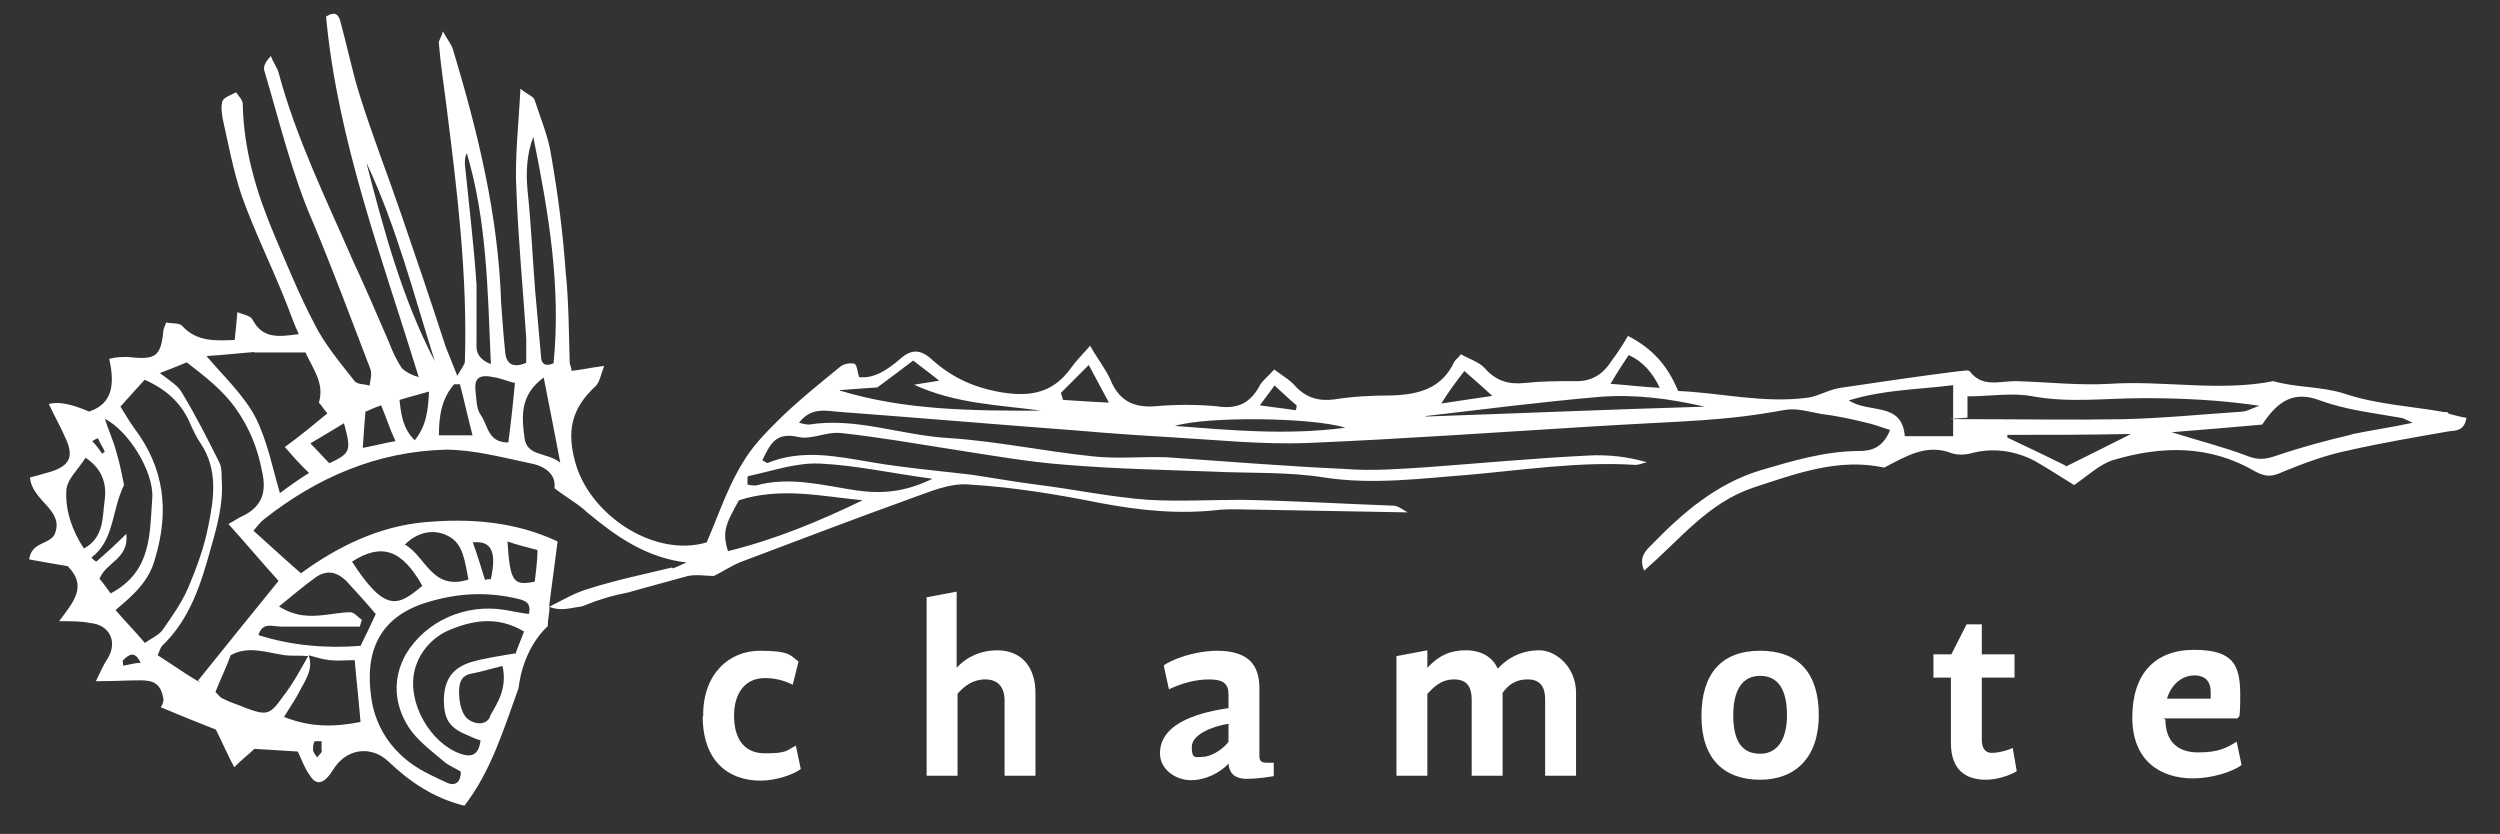
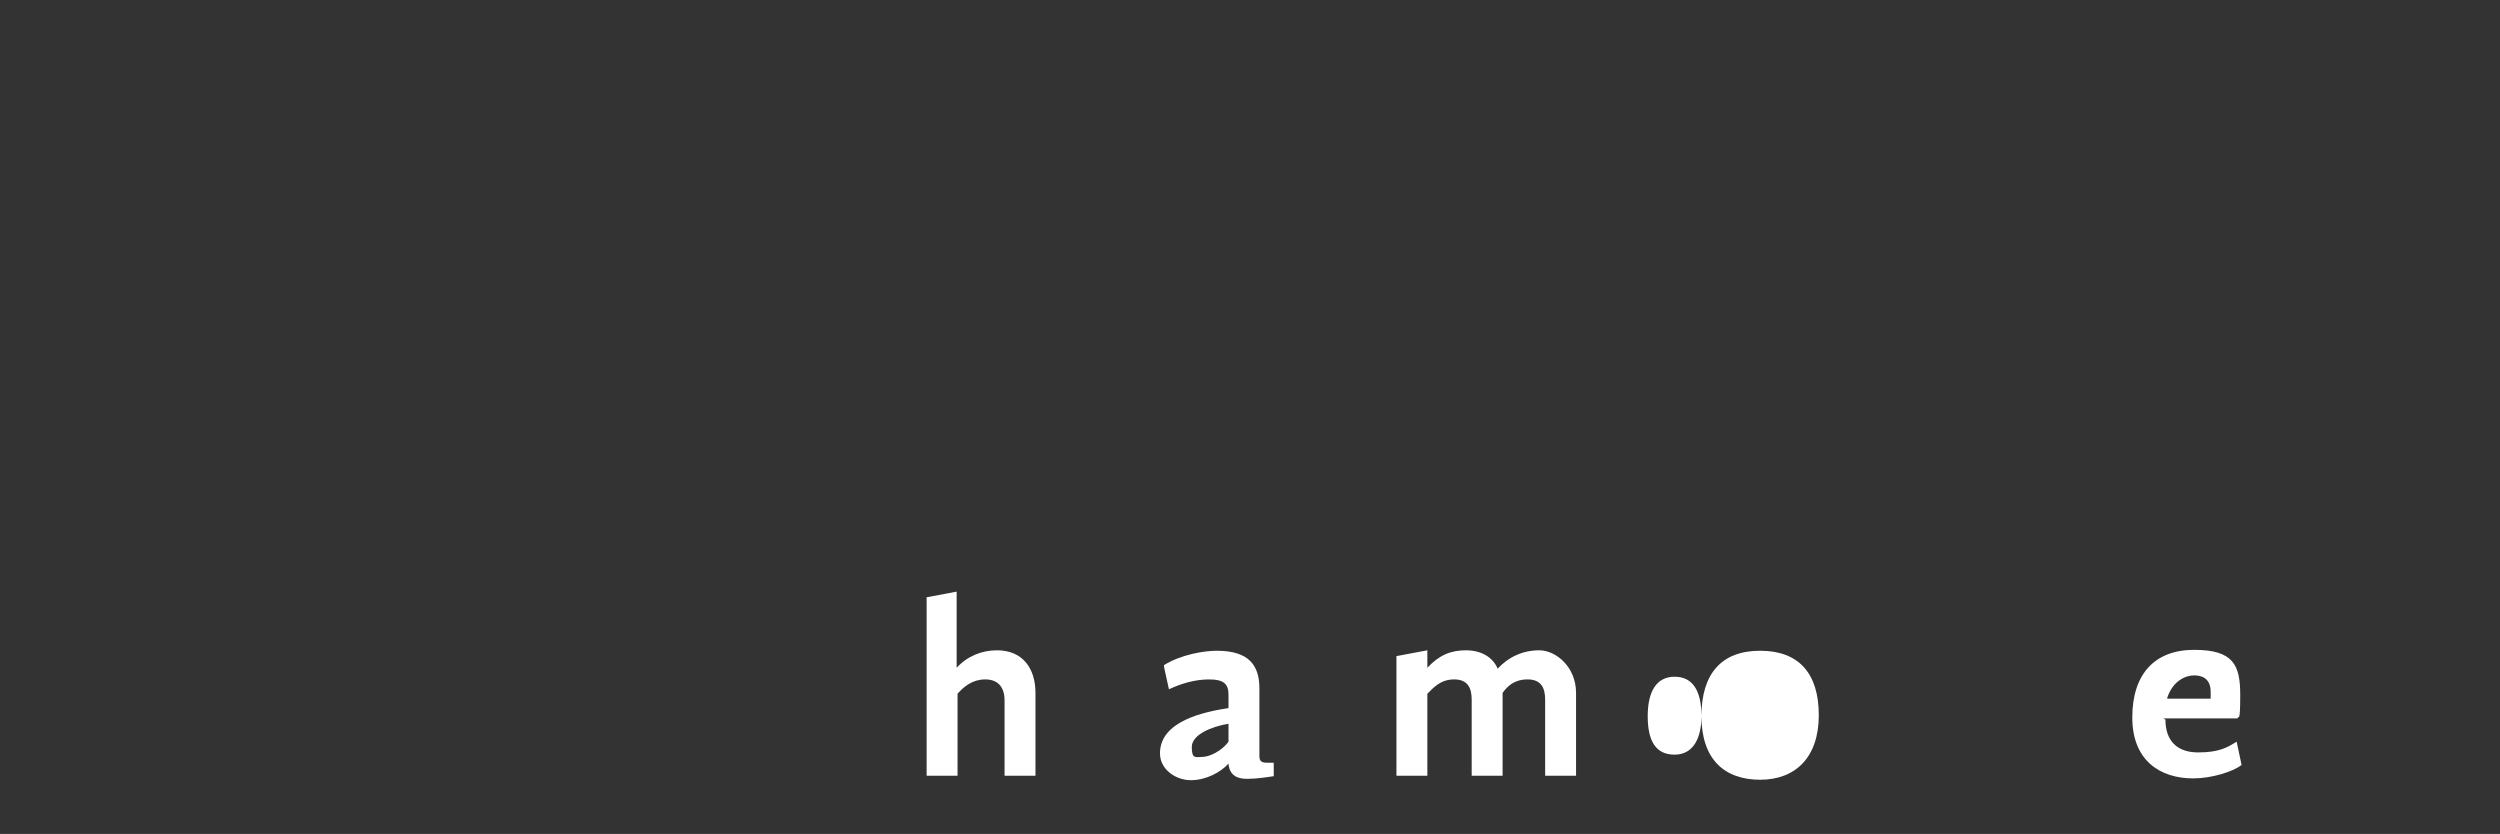
<svg xmlns="http://www.w3.org/2000/svg" id="Capa_1" version="1.1" viewBox="0 0 558.2 186.2">
  <rect x="0" y="0" width="558.2" height="186.2" fill="#333333" stroke="none" />
  <defs>
    <style>
      .st0 {
        fill: #fff;
      }
    </style>
  </defs>
-   <path class="st0" d="M545.7,92c-7.3-1.3-15.1-1.7-22.2-4.1-5.4-1.7-10.8-1.3-15.9-2.8-12.1,2.4-24.3-.2-36.6.6-6.9.4-13.8-.4-20.9-.6-3.7,0-7.5,1.5-10.3-2.2-.4-.4-1.7,0-2.6,0-8.8,1.1-17.4,2.4-26.3,3.7-2.6.4-5,1.9-7.3,2.2-9.9,1.3-19.4-1.1-28.9-1.5-2.4-5.8-5.8-9.5-11.2-12.3-1.3,2.2-2.4,3.9-3.7,5.6-1.9,3-4.5,4.7-8.4,4.5-3.7,0-7.1,0-10.8.4s-6.5-.4-9-3.2c-1.3-1.5-3.7-2.2-5.4-3.2-.9,1.1-1.3,1.3-1.5,1.7-2.8,6-8,7.3-14,7.5-4.3,0-8.6.2-12.9.9-3.4.4-6.2-.4-8.6-3-1.3-1.5-3-2.4-4.7-3.7-1.5,1.7-2.8,2.6-3.4,3.9-2.2,3.9-5.2,5-9.5,4.3-4.5-.4-9-.4-13.6,0-5,.4-8.2-1.3-10.1-6-1.1-2.4-2.8-4.5-4.5-7.5-1.9,2.2-3.2,3.4-4.3,5-4.3,6-9.9,6.5-16.6,5.2-5.6-1.1-10.3-3.4-14.4-7.1-2.6-2.4-4.7-2.4-7.3,0-2.6,2.2-5.6,4.3-9,3.9-.4-1.3-.4-2.8-1.1-3-.9-.2-2.2,0-3,.6-5,4.1-9.9,8-14.4,12.5s-6.2,6.7-8.4,10.6c-2.8,5-4.7,10.6-7.1,16.2-11.4,3.4-25.4-5.6-29.1-17-2.4-7.8-1.1-12.9,4.3-17.9.9-.9,1.1-2.4,1.9-4.5-3.2.4-5.2.9-7.3,1.1,0-.9-.4-1.3-.4-1.9-.2-6.7-.2-13.6-.9-20.2-.6-8.6-1.7-17.2-3.2-25.8-.6-4.3-2.4-8.4-3.7-12.5-.2-.9-1.7-1.3-3.2-2.6-.4,8.2-1.3,15.5-.9,22.6.4,11.2,1.5,22.2,2.2,33.2v5.4c-3,1.3-4.5.2-4.7-2.4-.4-3.7-.6-7.1-.9-10.8-.6-19.6-5.2-38.3-10.8-56.9-.4-1.1-1.3-2.2-2.2-3.9-.4,1.5-1.1,2.2-.9,2.8.4,4.7,1.1,9.3,1.7,14,2.4,19,4.7,37.7,4.1,56.9,0,.6-.6,1.3-1.7,3.2-1.1-2.8-1.9-4.7-2.6-6.5-3.2-9.9-6.5-19.6-9.9-29.5-3-8.8-6.5-17.7-9.3-26.7-1.7-5.4-2.8-11-4.3-16.4-.4-1.5-1.1-2.4-3.2-1.1,2.6,27.8,12.5,53.8,20.7,80.5-1.5-.4-2.8-1.1-3.7-1.9-1.3-1.9-2.2-3.9-3-6-2.6-6-5.2-12.1-8-18.1-6-13.8-12.7-27.4-16.6-42-.4-1.3-1.3-2.4-1.7-3.7-1.3,1.3-1.7,2.4-1.5,3.2,3.4,11.4,6.2,23.3,11,34.2,4.5,10.8,8.6,21.8,12.7,32.5.4,1.1,0,2.4-.2,3.7-1.1-.4-2.8-.2-3.4-1.1-3.2-4.1-6.7-8.2-9-12.9-3.4-6.5-6.2-13.4-9-20-3.9-9.3-6.7-18.7-6.9-28.9,0-.9-.9-1.7-1.5-2.6-1.1.6-2.6,1.1-3,1.9-.4,1.1-.2,2.6,0,3.9,1.3,5.8,2.4,11.8,4.3,17.4,2.8,7.8,6.5,15.3,9.5,22.8,1.1,2.6,1.9,5.2,3.2,8-4.5.6-8,1.1-10.3-3.2-.4-.9-1.9-1.1-3.4-1.7-.2,2.6-.4,4.3-.6,6.2-4.3.2-8.4.4-11.6-3-.6-.9-2.4-.6-3.7-.9-.4,1.1-.6,1.5-.6,1.7-.6,6-1.7,6.7-8,6-1.3,0-2.4,0-4.1.4,1.1,5.2,1.1,9.9-4.5,11.8-3.9-1.7-6.9-2.3-9-1.7,1.3,2.8,2.8,5.4,3.9,8,1.7,3.9.6,5.8-3.4,7.1-1.5.4-3,.9-4.7,1.3.4,5.4,8,7.3,5.4,12.9-1.5,2.2-5,1.5-5.6,5.4,3.2.6,6.2,1.1,8.6,1.5,4.5,4.5,1.3,8-1.9,12.3,3,0,5,0,6.9.4,4.5.4,6.2,4.3,3.9,8-.9,1.3-1.5,2.8-2.6,5,4.1,0,7.1-.2,9.9-.2s4.7.6,5.2,4.3c0,.9-.6,1.7-.6,1.7,5.2,2.2,9,3.7,12.3,5,1.5,3,2.6,5.6,4.1,8.4,1.9-1.9,3.4-3,4.5-4.1,3.4.2,6.7.4,9.7.6.9,1.9,1.5,3.7,2.6,5.2,1.3,2.2,2.8,2.2,4.5,0,.4-.6.9-1.3,1.3-1.9,3-4.1,8.2-4.5,11.8-1.1,4.7,4.5,10.1,8.2,17,9.9,6-7.8,8.8-17.2,12.1-26.3.6-5.2,2.8-10.3,6.5-13.8,0-1.5.4-3,.4-4.3h0c2.2.9,4.1.4,6.5,0,.4,0,1.1-.2,1.5-.4,3.2-1.3,6.2-2.2,9.5-2.8,4.5-1.3,8.8-2.4,13.4-3.7,1.9-.4,4.1,0,5.8,0,2.2-1.1,4.1-2.4,6.2-3.2,12.5-4.7,25-9.5,37.5-14,4.3-1.5,9-3.7,13.6-3.2,9.7.6,19.4,2.2,28.9,4.1,9,1.7,17.9,2.6,26.9,1.5,2.8-.2,5.6,0,8.4,0,11.2.2,22.2.4,33.4.6-1.1-.6-2.2-1.5-3.2-1.5-11.2-.4-22.6-1.1-33.8-1.3-6.9,0-14,.4-20.9,0-8.4-.6-16.8-2.4-25-3.4-4.7-.6-9.7-1.5-14.4-2.2-7.5-.9-14.9-1.5-22.4-2.8-7.8-1.3-15.5-3-23.3.2,0,0-.6-.4-1.1-.6,1.7-3.4,2.8-6.5,8.2-5.2,2.8.6,6.2-1.3,9.5-.9,8.4.9,16.8,2.4,25.2,3.7,8.4,1.3,16.8,2.8,25.2,3.4,10.8.9,21.8,1.1,32.5,1.5,8.2.4,16.6,0,24.8,1.3,11,1.7,21.8.2,32.5-.6,12.3-1.1,24.8-3,37-2.2.9,0,1.7-.4,2.6-.6-4.5-1.3-8.8-1.7-12.9-1.5-12.1.6-23.9,1.7-36,2.6-6.2.4-12.5.9-18.5.4-13.4-.6-26.7-1.7-39.8-2.6-5.4-.2-11,.4-16.4-.2-10.8-1.1-21.5-3.4-32.3-4.1-10.6-.6-20.7-4.7-31.2-3-.6,0-1.3-.2-2.2-.4,2.8-3.7,6.2-2.6,9.5-2.4,17.4,1.3,34.9,2.8,52.3,4.1,6.9.6,13.8,1.1,20.9,1.5,10.3.6,20.7,1.7,31,1.3,21.3-.9,42.4-2.4,63.7-3.7s28.6-1.1,42.9-3.7c2.4-.4,5.2.4,7.8.9,3.2.4,6.7,1.1,9.9,1.9,1.9.4,3.7,1.1,5.6,1.7-1.5,3.9-4.1,4.7-6.9,4.7-7.5,0-14.9,2.2-22,4.3-9.9,3-17.4,9.5-24.3,16.6-1.3,1.3-3,2.8-1.7,5.8,8-6.9,14.2-15.1,24.3-18.5,9.7-3.2,19.2-6.7,29.3-4.5,5-2.6,9.5-5.4,15.1-3.2,1.3.4,2.8.4,4.3,0,5-1.3,9.7-.6,14.2,1.7,3,1.7,6,3.7,8.8,5.4,3.2-2.2,5.8-4.7,8.8-5.6,10.8-3.2,21.5-3.4,31.7,2.6,2.4,1.3,3.9,1.1,6.2,0,4.7-1.9,9.5-3.7,14.4-4.7,7.5-1.7,15.1-3,22.6-4.3,1.5-.2,3.4,0,3.9-3-1.3-.2-2.6-.6-3.9-.9l-.4-.4ZM119.1,30.7c3.4,16.8,6.2,33.4,4.5,50.4-1.9.9-2.8,0-2.8-1.5-.4-5-.9-9.7-1.3-14.6-.6-7.5-.9-14.9-1.7-22.4-.4-4.1-.2-8.2,1.3-12.1v.2ZM121.4,84.3c1.3,6.5,2.4,12.3,3.7,19-3-2.4-7.5-1.3-8-5.6-.6-4.5-1.1-9.5,4.3-13.4ZM115,85.2c-.4,4.5-.9,9-1.5,13.6-4.7,0-4.5-3.9-6.2-6.2-.9-1.3-.9-3.2-1.1-5-.4-3,.6-4.1,3.9-3.4,1.5.2,3.2.9,4.7,1.3l.2-.2ZM104.2,34.1c4.5,15.1,4.7,30.6,5.4,47.2-3.7-1.5-3.2-3.7-3.2-5.4v-12.3c-.6-9-1.7-17.9-2.6-26.9,0-.9,0-1.7.4-2.4v-.2ZM101.2,85.8h1.5c.9,3.4,1.7,7.1,2.8,11.4h-7.5c0-4.3.6-8.2,3.4-11.4h-.2ZM81.8,36.3c6.7,14.2,10.6,29.5,15.3,44.4-7.3-14-11.4-29.3-15.3-44.4ZM95.8,87.3c-.2,4.3-.6,7.8-3.2,11-2.6-2.6-3-5.4-3.4-9,1.9-.6,3.9-1.1,6.7-1.9ZM81.4,92c1.1-.4,1.9-.9,3.7-1.5,1.1,2.6,1.9,5.2,3.2,8-2.4.4-4.1.9-7.3,1.5.2-3.2.4-5.6.6-8.2l-.2.2ZM73.6,103.5c-1.3-1.3-2.6-2.8-4.3-4.5,2.6-1.5,5-3,7.5-4.5,1.7,6.2,1.5,6.7-3.4,9h.2ZM56.8,78.7h11.4c1.7,3.7,4.3,6.9,3,11.2.6.6,1.1,1.5,1.9,2.4-3.2,2.6-6,5-9.5,7.5,1.9,2.2,3.4,3.9,5.4,5.8-2.4,1.5-4.5,3-6.5,4.5-1.7-5.8-2.8-11.6-5.4-16.8-2.6-5-6.9-9-11-13.8,3.4-.2,6.9-.6,10.6-.9ZM21.9,97.9c.4,1.1,1.1,1.9,1.5,3,0,0-.4.2-.6.4-.6-.9-1.3-1.9-2.2-2.8.4-.2.6-.4,1.1-.6h.2ZM18.7,122.4c-2.6-3.9-4.1-8.4-3.9-12.7,0-2.6,2.8-5,4.3-7.5,3.9,2.6,4.7,6,4.3,9.3-.6,3.9,0,8.4-4.7,11ZM22.2,129.3c1.3-3.7,6.7-4.5,6-10.1-2.4,2.4-4.5,4.3-6.7,6.2-.4-.2-.6-.4-1.1-.9,5.2-3.9,4.5-10.6,7.3-16.2-.4-1.9-.9-4.7-1.7-7.3-.6-2.4-1.7-4.7-2.6-7.5,5.2,2.6,11,11.8,10.6,17.7-.6,7.8,0,16.4-9.3,21.3-1.1-1.5-1.7-2.4-2.6-3.4v.2ZM27.5,148.7c0-.6-.2-1.1,0-1.3,1.3-1.3,2.6-2.2,3.9.6-1.3,0-2.4.4-3.7.6h-.2ZM32.3,143.5c-2.2-2.6-4.3-4.7-6.5-7.3,4.1-3.4,7.5-6.5,8.8-11.4,3.2-10.6,2.2-20.2-4.7-29.3-1.1-1.5-1.9-3-3-4.7,1.9-2.2,3.7-4.1,5.4-6,5,2.2,8.4,5.4,10.3,10.1.6,1.3,1.3,2.8,2.2,4.1,3.9,5.8,3,12.3,1.7,18.5-.9,4.7-2.6,9.3-4.5,13.8-1.5,3.4-3.7,6.5-5.8,9.5-.9,1.1-2.4,1.7-3.9,2.8ZM44.5,152.3c-3.2-1.9-6-3.9-9.3-6,.4-.9.6-1.7,1.1-2.2,6.2-6,8.6-13.8,10.8-21.8,1.5-5.2,2.8-10.1,2.4-15.3,0-1.3,0-2.8-.6-3.9-2.6-5.2-5.2-10.3-8.2-15.3-.9-1.7-2.8-2.8-5-4.5,2.4-.9,4.3-1.7,6-2.4,4.1,3.2,7.8,6,10.8,10.1,3.2,4.5,5,9,6,14.2,1.1,4.7,0,8-4.5,10.1-.9.4-1.5.9-3,1.7,3.9,4.3,7.3,8.4,11.2,12.7-5.8,7.1-11.8,14.6-18.1,22.4h.4ZM54.5,157.9c-1.5-.6-3.2-1.1-4.7-1.9-.6-.2-1.1-.9-1.7-1.5,1.1-2.8,2.4-5.4,3.4-8.2,3.9-2.2,8-.6,12.1,0,1.7.2,3.4,0,5.2.2-1.7,3-3.4,6.2-5.6,9-3,4.3-3.7,4.3-8.8,2.4h.2ZM71.9,167.6c0,.4-.6.9-1.1,1.5-.4-.6-.9-1.1-.9-1.7s0-1.5.4-1.9h1.5v2.2ZM63.3,160.3c1.1-1.9,2.4-3.7,3.4-5.6,1.3-2.6,3.4-5.2,2.2-8.4h0c1.5.4,3,.9,4.7,1.1,1.9.2,3.7,0,5.6,0,.4,4.7.9,9,1.3,13.8-5.6,1.1-11,1.3-17-1.1l-.2.2ZM57.7,141.8c.9-3,3.2-1.9,5-1.9h17.7c0-.4.2-.9.4-1.5-.9-.6-1.7-1.7-2.6-1.7-1.9,0-3.7.4-5.6.6-3.4.4-6.7.4-10.3-1.9,3-2.4,5.4-4.5,8.2-6.5,2.4-1.7,4.7-1.3,6.9.9,2.2,2.4,4.3,4.7,6.5,7.3-1.1,2.4-2.2,4.7-3.4,7.1-7.5.6-15.3,0-22.8-2.4h.2ZM94.3,130.8c-5.4,4.5-8.2,6.2-15.7-5.4,6.7-4.3,11.2-2.6,15.7,5.4ZM90.4,121.6c3.2-3.2,6.9-3.4,9.7-1.9,3.4,1.7,3.7,5.8,4.5,9.7-8.2,2.6-9.5-5.2-14.2-7.8ZM109.4,160.1c-1.1,2.2-4.1,1.5-5.4,0-1.1-1.3-1.5-3.7-1.5-5.6s.4-3.7,2.8-4.1c2.2-.4,4.3-1.1,6.9-1.7,1.1,5-1.1,8.2-2.8,11.2v.2ZM115,145.9c-3.7.6-6.9,1.1-9.7,1.9-4.3,1.3-6,3.9-6.2,8.2,0,4.5,1.1,6.5,5.4,8.2.9.4,1.9.9,2.8,1.1-.4,3.2-1.9,3.9-4.5,3-6.7-2.4-11.8-11.2-10.3-18.3.9-4.1,3.7-7.3,7.1-9,5.4-2.4,11.2-3.7,17.4,0-.6,1.7-1.5,3.7-1.9,5h0ZM118.2,137.1c-1.7-.2-3.7-.6-5.4-.9-8.8-1.5-17.7,2.4-22.2,9.9-3,5.4-2.6,11.2.6,16.2,1.9,3,5.2,5.4,8,7.8,1.1.9,2.6,1.5,3.7,2.2,0,2.2-1.1,3.2-2.8,2.6-2.8-1.3-5.8-2.6-8.4-4.5-5-3.7-8-8.8-8.8-14.6-1.5-10.3,1.7-18.3,13.1-21.5,6.5-1.9,12.9-2.2,19.6-.6,1.7.4,3.2.9,2.4,3.7h.2ZM105.7,121.1c4.1-.4,5.2,2.2,3.9,8.2-.4,0-.9,0-1.3.2-.9-2.8-1.7-5.6-2.8-8.6l.2.2ZM119.3,129.9c-4.7.9-5.4,0-6-9,2.6.9,4.5,1.3,6.7,1.9,0,2.8-.4,5-.6,7.1ZM150.1,126.7c-6.2,1.5-12.5,2.8-18.5,4.7-3.2.9-6,2.6-9,4.1.6-5,1.3-9.7,1.9-14.6-9.5-4.5-19.8-5.2-29.7-4.3-10.1.9-19.4,5.4-27.6,11.4-3.7-3.2-6.9-6.2-10.6-9.5,1.1-1.3,1.5-1.9,2.4-2.6,11.8-9.3,25.2-15.1,40.5-15.5,6.2,0,12.5,1.7,18.7,3,3.4.6,6,2.4,5.6,5.6,2.8,2.2,5.2,3.4,7.3,5.4,6.5,5.4,13.1,10.1,22.2,11.2-1.1.4-2.2,1.1-3.2,1.3v-.2ZM162.6,123.3c-1.3-4.3-.9-5.8,2.4-11.6,9.3-3,18.3-.9,27.6,0-9.7,4.7-19.6,8.8-30.2,11.4l.2.2ZM183,103.5c8.2.4,16.2,2.2,25.2,3.4-6.2,3-11.2,3.4-17,2.6-7.3-1.1-14.9-3.2-22.4-1.1-.4,0-1.1,0-1.9-.2v-1.5s0-.4.2-.4c5.2-1.1,10.6-3,15.7-2.8h.2ZM187.5,87.1c2.8-.2,5.8-.4,8.4-.6,2.6-1.9,5.2-3.9,8-6,1.9,1.5,3.7,2.8,5.8,4.5-2.4.4-3.9.6-5.6.9,9.3,4.3,19,4.5,28.4,5.8-15.1,0-30.2,0-45-4.5ZM237.3,89.2c0-.4-.4-1.1-.4-1.5,1.9-1.9,3.9-3.9,6.2-6.2,1.5,2.8,2.8,5.2,4.5,8.4-4.1-.2-7.1-.4-10.1-.6h-.2ZM284.5,86c1.9,1.7,3.4,3.2,5,4.5,0,.4,0,.6-.2,1.1-2.4-.4-4.7-.6-8-1.1,1.3-1.7,2.2-3,3.2-4.3v-.2ZM262.3,95.1c7.5-2.2,30.8-1.9,38.1.4-12.9,1.7-25.2.6-38.1-.4ZM363.7,79.3c2.9,1.3,5.2,3.7,6.9,7.3-3.9-.2-6.9-.6-11-.9,1.5-2.6,2.8-4.5,4.1-6.5h0ZM326.7,82.6c1.9,1.7,3.7,3.2,6.5,5.8-4.3.6-7.3,1.1-11.4,1.7,1.9-3,3.4-5,5.2-7.3l-.2-.2ZM318.3,92.9c12.9-1.5,26.1-3.2,39-4.3,7.8-.6,15.5.4,23.3,2.2-20.7.6-41.6,1.5-62.2,2.2h0ZM425.3,97.4c-.6-7.8-8-5-12.5-8,7.8-2.4,15.3-2.4,23.3-3.4v11.4h-10.8ZM461.1,103.9c-3.9-1.9-8.4-4.1-12.9-6.2v-.6c8.8,0,17.7,0,27.6-.2-5.6,2.8-9.9,5-14.6,7.3v-.2ZM473.8,93.6c-11,.2-22.2,0-33.2,0s-.6-.2-1.3-.4v-4.7c5.2,0,9.9-.9,14.6,0,8.2,1.5,16.4.4,24.8.4s17,.4,25.8,1.7c-1.3.4-2.4,1.1-3.7,1.3-9,.6-17.9,1.5-26.9,1.7h-.2ZM525.2,97c-5.6,1.3-11.2,2.8-16.8,4.7-2.6.9-4.3,1.1-6.9,0-5-1.9-10.3-3.2-16.6-5.2,7.3-.6,13.8-1.1,20.2-1.7,3.7-5.6,7.3-7.5,12.9-5.4,6,2.2,12.1,2.8,18.1,3.9.4,0,1.1.4,2.6,1.1-5.2,1.1-9.5,1.7-13.8,2.6h.2Z" />
  <g>
-     <path class="st0" d="M157,159.7c0-9.3,5.8-14.4,12.7-14.4s6.7,1.1,8.6,2.4l-1.3,5.2c-1.7-.9-3.9-1.5-6.2-1.5-4.7,0-6.9,3.7-6.9,8.4s1.9,8.4,6.9,8.4,4.7-.6,6.9-1.7l1.1,5.2c-1.7,1.3-5.6,2.6-9,2.6-7.1,0-12.9-4.3-12.9-14.4h.2Z" />
    <path class="st0" d="M206.7,133.4l6.9-1.3v17c2.4-2.6,5.6-3.9,9-3.9,5.8,0,8.6,4.1,8.6,9.5v18.5h-6.9v-16.8c0-3-1.5-4.7-4.3-4.7s-4.7,1.5-6.2,3.2v18.3h-6.9v-39.8h-.2Z" />
    <path class="st0" d="M259.9,148.5c3.9-2.4,9-3.2,11.8-3.2,7.1,0,9.5,3.2,9.5,8.4v15.1c0,1.1.4,1.5,1.7,1.5h1.5v3c-1.3.2-3.7.6-6,.6s-3.9-.9-4.1-3.4c-1.7,1.9-5,3.7-8.4,3.7s-6.9-2.4-6.9-6c0-7.3,10.1-9.3,15.3-10.1v-3c0-2.4-1.1-3.4-4.3-3.4s-6.2.9-9,2.2l-1.1-5v-.2ZM274.3,161.6c-3.7.6-8.2,2.4-8.2,5.2s.9,2.2,2.4,2.2,4.3-1.3,5.8-3.4v-4.1.2Z" />
    <path class="st0" d="M311.8,146.5l6.9-1.3v3.9c2.6-2.8,5.2-3.9,8.6-3.9s6,1.5,7.1,4.1c2.4-2.6,5.6-4.1,9.3-4.1s8.2,3.7,8.2,9.5v18.5h-6.9v-17c0-2.6-.9-4.5-3.9-4.5s-4.5,1.5-5.6,3v18.5h-6.9v-17c0-2.6-.9-4.5-3.9-4.5s-4.5,1.7-6,3.2v18.3h-6.9v-26.7Z" />
-     <path class="st0" d="M379.9,159.9c0-9.5,4.5-14.6,13.1-14.6s13.1,5,13.1,14.4-5.2,14.4-13.1,14.4-13.1-4.5-13.1-14.2ZM399,159.7c0-5.6-1.9-8.8-6-8.8s-6,3.4-6,8.8,1.7,8.6,6,8.6,6-3.9,6-8.6Z" />
-     <path class="st0" d="M431.8,146.1h3.9l3.4-6.7h3.4v6.7h7.3v5.2h-7.3v14c0,1.5.6,2.8,2.2,2.8s3.7-.6,4.7-1.1l.9,5.2c-1.5.9-4.3,1.9-6.9,1.9-4.7,0-7.8-2.4-7.8-8.2v-14.6h-3.9v-5.2Z" />
+     <path class="st0" d="M379.9,159.9c0-9.5,4.5-14.6,13.1-14.6s13.1,5,13.1,14.4-5.2,14.4-13.1,14.4-13.1-4.5-13.1-14.2Zc0-5.6-1.9-8.8-6-8.8s-6,3.4-6,8.8,1.7,8.6,6,8.6,6-3.9,6-8.6Z" />
    <path class="st0" d="M483.5,160.7h0c0,4.7,2.6,7.3,7.3,7.3s6.5-1.1,8.6-2.4l1.1,5.2c-1.9,1.5-6.7,3-10.8,3-7.3,0-13.6-3.9-13.6-13.6s5-15.1,13.8-15.1,10.3,3.4,10.3,10.1-.4,4.3-.6,5.2h-16.6l.4.2ZM483.9,156h9.7v-1.5c0-3-1.9-3.7-3.7-3.7s-4.7,1.1-6,5v.2Z" />
  </g>
</svg>